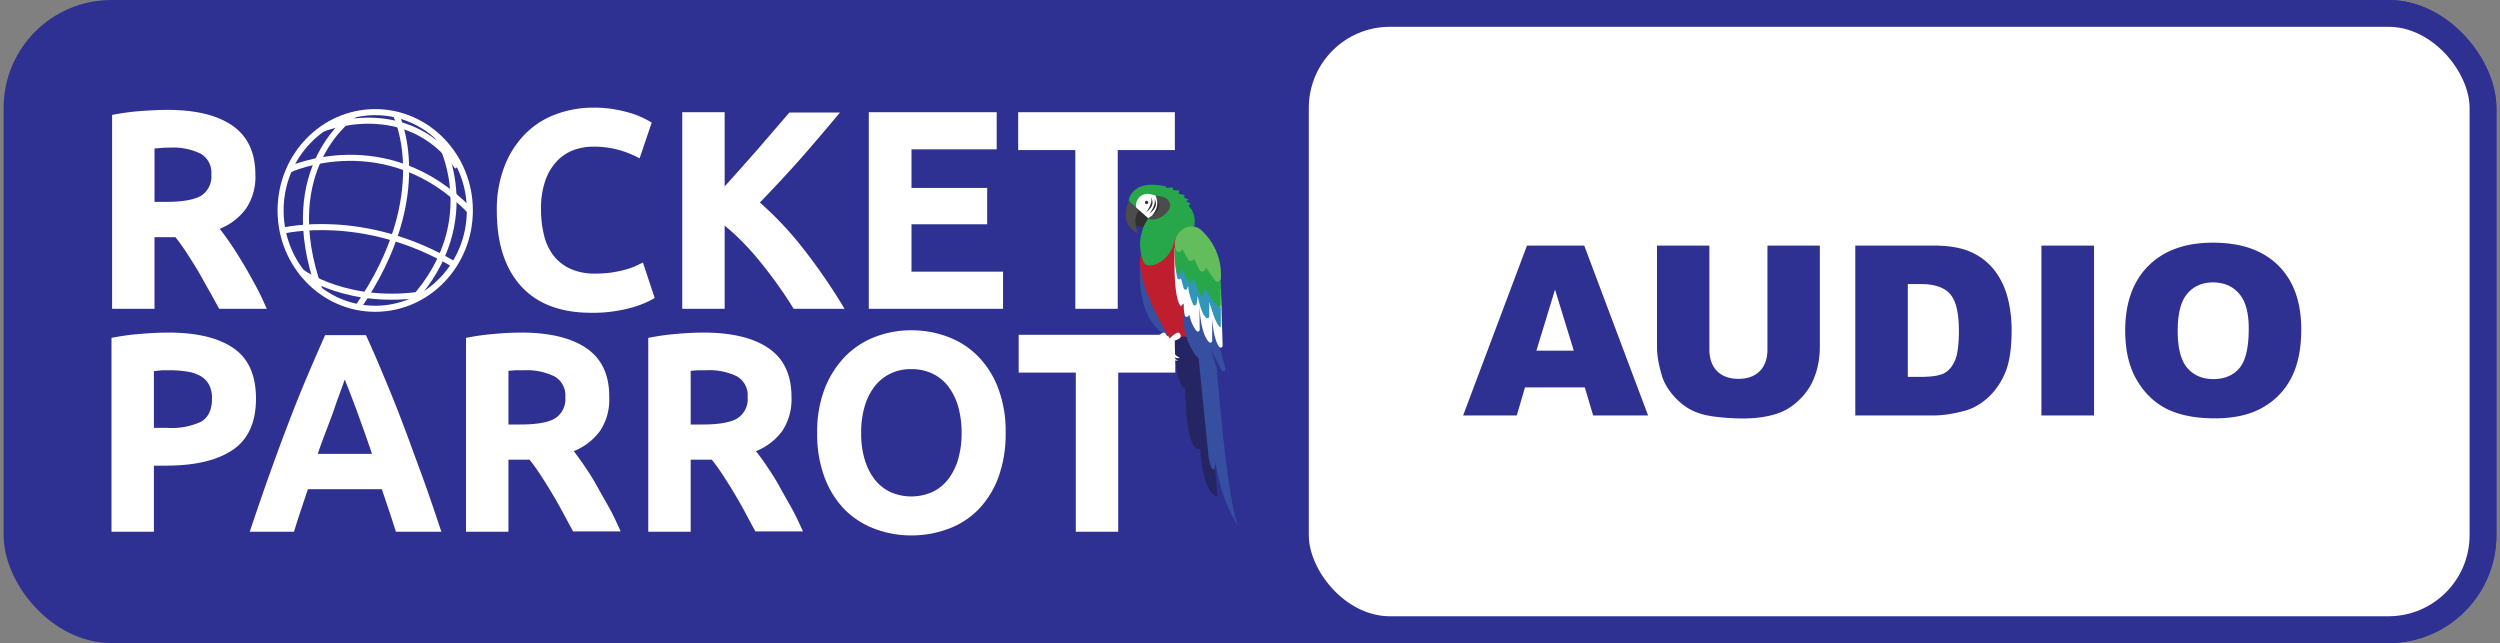
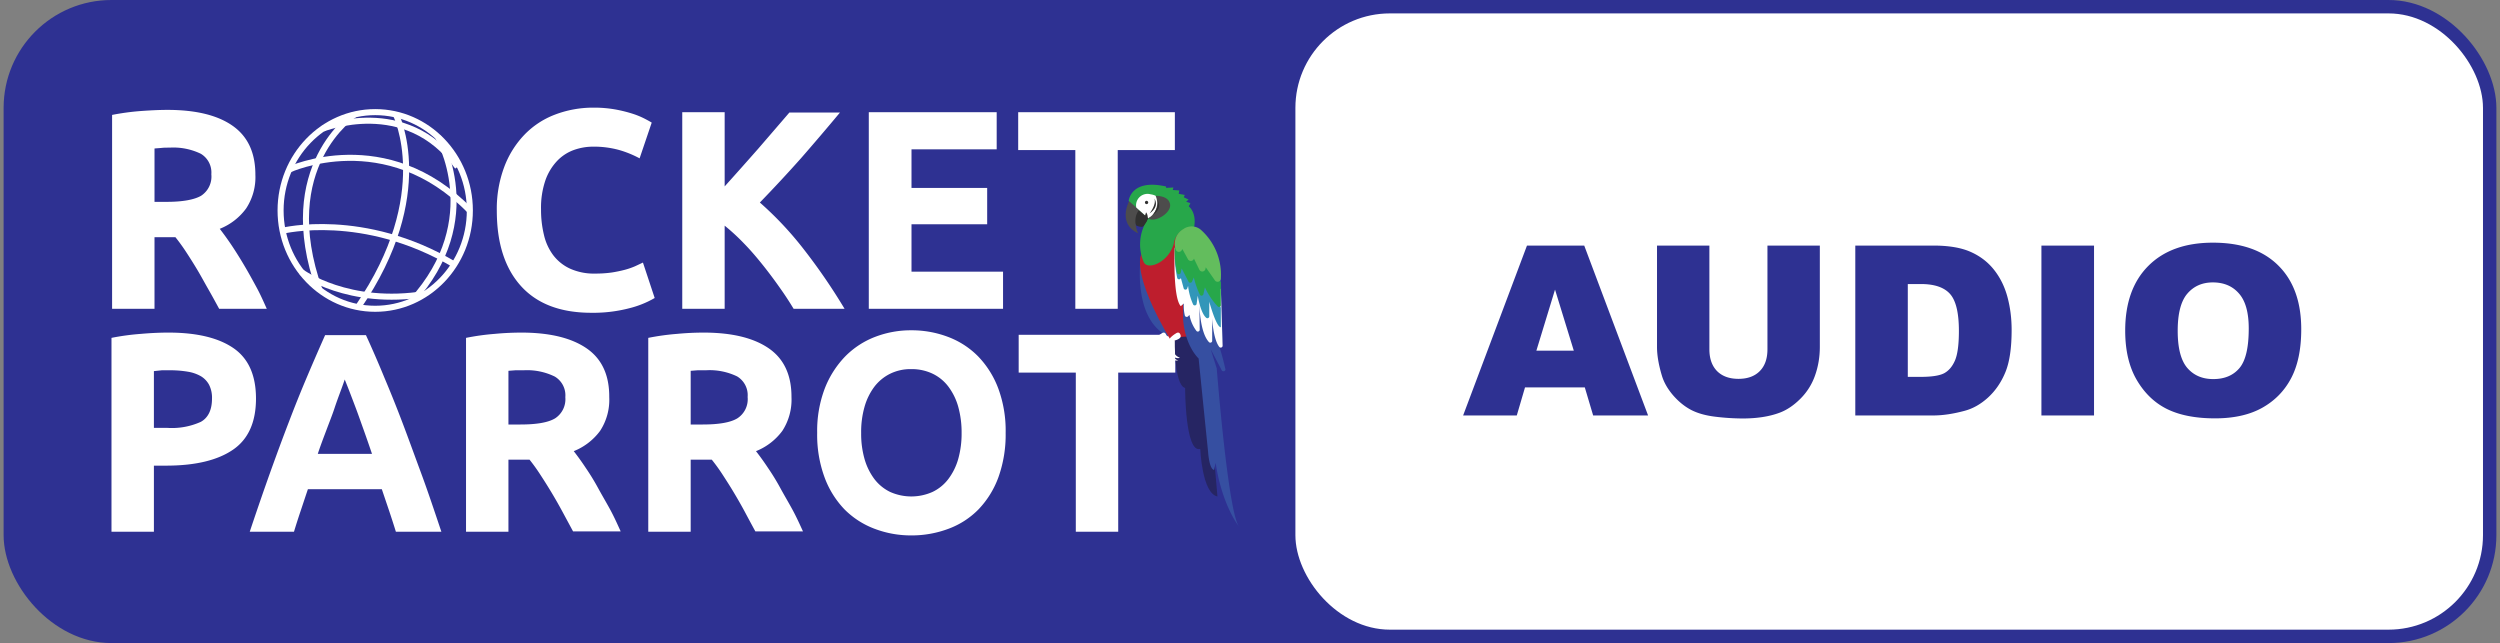
<svg xmlns="http://www.w3.org/2000/svg" width="346" height="89" fill="none">
  <rect width="100%" height="100%" fill="#808080" stroke="none" />
  <g clip-path="url(#a)">
    <rect x=".5" width="345" height="89" rx="14.931" fill="#2E3192" />
    <path d="M23.162 15.208c3.924 0 6.942.73 9.038 2.205 2.097 1.476 3.145 3.715 3.145 6.775a7.856 7.856 0 0 1-1.275 4.654 8.309 8.309 0 0 1-3.655 2.826 42.23 42.23 0 0 1 1.676 2.33 59.681 59.681 0 0 1 1.72 2.75c.57.957 1.114 1.954 1.676 2.986.562 1.031.981 1.995 1.434 3.002h-6.59c-.487-.89-.973-1.795-1.485-2.684-.511-.888-.997-1.802-1.517-2.674a70.983 70.983 0 0 0-1.535-2.449 26.911 26.911 0 0 0-1.517-2.104h-2.893v9.91h-5.87v-26.83a33.399 33.399 0 0 1 3.958-.538c1.375-.1 2.6-.159 3.69-.159Zm.335 5.224c-.428 0-.838 0-1.149.042l-.964.075v7.387h1.677c2.214 0 3.807-.293 4.763-.838a3.17 3.17 0 0 0 1.425-2.977 3.019 3.019 0 0 0-1.459-2.842 8.729 8.729 0 0 0-4.293-.847ZM81.839 43.289c-4.26 0-7.505-1.233-9.735-3.698-2.23-2.465-3.346-5.945-3.346-10.44a16.56 16.56 0 0 1 1.023-6.028 13.063 13.063 0 0 1 2.792-4.469 11.589 11.589 0 0 1 4.193-2.775 14.8 14.8 0 0 1 5.375-.981 16.772 16.772 0 0 1 3.026.251c.803.145 1.596.342 2.373.587.577.183 1.138.413 1.677.688.453.234.78.419.981.545l-1.677 4.947a14.177 14.177 0 0 0-2.808-1.149 13.13 13.13 0 0 0-3.648-.47c-.909.002-1.811.161-2.666.47a6.046 6.046 0 0 0-2.306 1.518 7.546 7.546 0 0 0-1.61 2.674 11.74 11.74 0 0 0-.604 4.008c-.01 1.192.125 2.38.403 3.539a7.455 7.455 0 0 0 1.283 2.809 6.154 6.154 0 0 0 2.322 1.861 8 8 0 0 0 3.48.688c.771.005 1.542-.045 2.306-.151.612-.095 1.22-.22 1.82-.378.477-.128.945-.29 1.4-.486l1.09-.511 1.626 4.905a13.354 13.354 0 0 1-3.513 1.417 19.814 19.814 0 0 1-5.257.629ZM109.835 42.735a44.484 44.484 0 0 0-1.878-2.867 64.977 64.977 0 0 0-2.322-3.111c-.831-1.04-1.677-2.046-2.616-3.01a28.819 28.819 0 0 0-2.726-2.516v11.504h-5.869V15.527h5.869v10.271a623.85 623.85 0 0 0 4.62-5.19c1.56-1.811 3.011-3.488 4.335-5.031h7.002a353.934 353.934 0 0 1-5.383 6.314 197.604 197.604 0 0 1-5.702 6.137 46.662 46.662 0 0 1 6.071 6.465 81.775 81.775 0 0 1 5.651 8.242h-7.052ZM120.241 42.735V15.527h17.7v5.14h-11.789v5.34h10.473v5.031h-10.473v6.557h12.669v5.14h-18.58ZM162.601 15.527v5.24h-7.907v21.968h-5.869V20.767h-7.907v-5.24h21.683ZM23.296 46.03c3.913 0 6.912.713 8.997 2.139 2.085 1.425 3.13 3.75 3.136 6.976 0 3.27-1.057 5.632-3.17 7.085-2.113 1.454-5.14 2.191-9.08 2.214H21.3v9.147h-5.87v-26.83a33.34 33.34 0 0 1 4.084-.554c1.434-.126 2.7-.176 3.782-.176Zm.377 5.216h-1.266l-1.107.117v7.857h1.878a9.726 9.726 0 0 0 4.62-.838c1.032-.58 1.543-1.677 1.543-3.22.026-.652-.109-1.3-.394-1.887a3.111 3.111 0 0 0-1.132-1.199 5.326 5.326 0 0 0-1.794-.629 14.464 14.464 0 0 0-2.348-.201ZM54.79 73.591c-.294-.947-.604-1.911-.94-2.91l-1.006-2.976h-10.23c-.335.99-.662 1.987-.997 2.985-.336.998-.646 1.962-.93 2.901h-6.122c.978-2.929 1.912-5.637 2.8-8.125.89-2.487 1.756-4.83 2.6-7.026a179.898 179.898 0 0 1 2.515-6.264 361.264 361.264 0 0 1 2.516-5.793h5.651c.867 1.889 1.705 3.82 2.516 5.793a179.898 179.898 0 0 1 2.515 6.264c.839 2.205 1.677 4.536 2.6 7.026.922 2.49 1.827 5.199 2.808 8.125H54.79Zm-7.086-21.046c-.134.395-.327.94-.578 1.619-.252.679-.545 1.467-.839 2.356-.293.889-.687 1.87-1.09 2.943-.402 1.073-.838 2.197-1.216 3.354h7.505a206.787 206.787 0 0 0-1.166-3.354c-.377-1.048-.73-2.063-1.065-2.952-.335-.888-.637-1.677-.897-2.356-.26-.679-.503-1.266-.654-1.651v.041ZM72.145 46.03c3.913 0 6.926.727 9.04 2.18 2.112 1.454 3.158 3.71 3.135 6.767a7.848 7.848 0 0 1-1.266 4.654 8.384 8.384 0 0 1-3.647 2.809 36.67 36.67 0 0 1 1.677 2.34 30.955 30.955 0 0 1 1.677 2.74c.52.957 1.115 1.955 1.677 2.986.561 1.031 1.014 2.054 1.467 3.044h-6.59l-1.46-2.709a67.144 67.144 0 0 0-1.517-2.666 74.877 74.877 0 0 0-1.543-2.457c-.466-.727-.97-1.43-1.51-2.104h-2.917v9.977h-5.87v-26.83a33.274 33.274 0 0 1 3.983-.554 39.673 39.673 0 0 1 3.665-.176Zm.344 5.216h-1.157l-.964.075v7.43h1.677c2.236 0 3.823-.28 4.762-.84a3.16 3.16 0 0 0 1.434-2.942 3.019 3.019 0 0 0-1.459-2.851 8.687 8.687 0 0 0-4.293-.872ZM97.367 46.03c3.913 0 6.923.727 9.031 2.18 2.107 1.454 3.155 3.71 3.144 6.767a7.916 7.916 0 0 1-1.266 4.654 8.384 8.384 0 0 1-3.647 2.809 36.75 36.75 0 0 1 1.677 2.34 31.122 31.122 0 0 1 1.677 2.74c.519.957 1.115 1.955 1.677 2.986.561 1.031 1.023 2.054 1.475 3.044h-6.59c-.487-.89-.973-1.795-1.459-2.709a66.164 66.164 0 0 0-1.518-2.666c-.511-.864-1.04-1.677-1.543-2.457a25.342 25.342 0 0 0-1.517-2.104H95.59v9.977h-5.87v-26.83a33.659 33.659 0 0 1 3.992-.554 39.906 39.906 0 0 1 3.655-.176Zm.336 5.216h-1.149l-.964.075v7.43h1.677c2.236 0 3.823-.28 4.762-.84a3.15 3.15 0 0 0 1.443-2.967 3.026 3.026 0 0 0-1.459-2.851 8.73 8.73 0 0 0-4.31-.847ZM139.182 59.924a17.472 17.472 0 0 1-.998 6.121 12.737 12.737 0 0 1-2.742 4.436 11.282 11.282 0 0 1-4.142 2.691c-1.658.625-3.418.94-5.19.93a14.162 14.162 0 0 1-5.031-.905 11.627 11.627 0 0 1-4.192-2.691 12.738 12.738 0 0 1-2.776-4.461 17.069 17.069 0 0 1-1.014-6.146 16.527 16.527 0 0 1 1.056-6.146 13.293 13.293 0 0 1 2.851-4.453 11.67 11.67 0 0 1 4.193-2.708c1.57-.59 3.235-.888 4.913-.88a14.17 14.17 0 0 1 5.073.905c1.578.586 3.01 1.51 4.192 2.709a12.886 12.886 0 0 1 2.792 4.452 16.872 16.872 0 0 1 1.015 6.146Zm-19.998 0a12.695 12.695 0 0 0 .47 3.606 8.53 8.53 0 0 0 1.358 2.766 6.058 6.058 0 0 0 2.18 1.786 7.184 7.184 0 0 0 5.87 0 5.956 5.956 0 0 0 2.188-1.785 8.393 8.393 0 0 0 1.367-2.767c.325-1.177.484-2.394.469-3.614a13.21 13.21 0 0 0-.469-3.63 8.389 8.389 0 0 0-1.367-2.785 5.957 5.957 0 0 0-2.188-1.786 6.714 6.714 0 0 0-2.935-.629 6.387 6.387 0 0 0-2.943.646 6.2 6.2 0 0 0-2.18 1.803 8.499 8.499 0 0 0-1.359 2.792 12.705 12.705 0 0 0-.461 3.597ZM162.66 46.34v5.224h-7.899v22.027h-5.869V51.564h-7.907v-5.223h21.675Z" fill="#fff" />
    <path d="M157.914 35.323s-1.4 8.754 3.815 11.27l-3.815-11.27Z" fill="#364FA1" />
    <path d="M157.914 35.323s-1.341 2.608 4.142 11.823h3.656l-.579-16.09s-7.001-.638-7.219 4.267Z" fill="#BE1E2D" />
    <path d="M162.593 46.987s-.126 6.288 1.425 6.707c0 0 0 9.073 2.096 8.435 0 0 .244 6.155 2.382 6.583l-1.895-21.734s-2.859-.88-4.008.009Z" fill="#262563" />
    <path d="m168.965 37.998.218 8.988c0 .235-.377.302-.494.101l-.545-.922a37.695 37.695 0 0 1 1.459 4.972c0 .251-.386.344-.512.117l-1.534-2.926.838 2.658s1.551 19.73 3.061 21.86c0 0-2.331-2.885-3.212-8.805l-.209.99s-.629.117-.839-2.516l-1.308-12.904s-1.828-1.627-2.146-5.358V34.107s2.524-.15 5.223 3.89Z" fill="#364FA1" />
    <path d="M160.756 46.156c-.26.153-.5.339-.712.554-.956 1.09-.747 3.354 1.048 3.186a2.512 2.512 0 0 1-1.065-.839s.771.738 1.291.445a1.37 1.37 0 0 1-.922-1.006c-.16-.788-.151-1.224.31-1.4 0 0 .78-.202.738-.613 0 .026-.118-.746-.688-.327Z" fill="#fff" />
    <path d="M162.727 46.156c-.26.155-.499.34-.713.554-.956 1.09-.746 3.354 1.048 3.186a2.518 2.518 0 0 1-1.065-.839s.772.738 1.3.445a1.39 1.39 0 0 1-.931-1.006c-.159-.788-.142-1.224.31-1.4 0 0 .789-.202.738-.613 0 .026-.084-.746-.687-.327ZM162.585 34.283s-.311 6.876.838 8.092l.419-.378a5.873 5.873 0 0 0 .143 1.677.272.272 0 0 0 .072.115.271.271 0 0 0 .372-.006l.193-.2c.144.813.481 1.58.981 2.238a.258.258 0 0 0 .289.044.255.255 0 0 0 .147-.254l-.05-3.748s0 4.058 1.325 5.476a.259.259 0 0 0 .452-.193v-3.094s.118 2.834.973 3.949a.259.259 0 0 0 .431-.014.264.264 0 0 0 .039-.162l-.244-7.773-6.38-5.769Z" fill="#fff" />
    <path d="M168.965 45.293v-2.725l-1.886-3.472-2.147-1.786-2.339-1.677c.022.953.135 1.902.335 2.834a.26.26 0 0 0 .503 0l.386 1.426a.26.26 0 0 0 .411.14.26.26 0 0 0 .092-.14l.109-.327c.097.892.335 1.764.705 2.582a.257.257 0 0 0 .274.117.259.259 0 0 0 .204-.217l.159-1.124s.369 2.398 1.182 3.069a.26.26 0 0 0 .411-.226v-2.004s.956 3.53 1.601 3.53Z" fill="#3296B9" />
    <path d="M168.965 42.157v-3.069s-2.943-7.546-6.38-4.805a12.578 12.578 0 0 0 .327 3.497.26.26 0 0 0 .503-.042l.125-.587.956 1.836a.269.269 0 0 0 .478 0l.252-.587c.194.827.475 1.63.838 2.398a.267.267 0 0 0 .268.122.269.269 0 0 0 .219-.197l.209-.94c.446.96 1.04 1.843 1.761 2.617a.26.26 0 0 0 .444-.243Z" fill="#27A74A" />
    <path d="m157.838 28.884 1.216 1.106s-.277 2.004-1.819 1.208c0 0-1.082-1.694.603-2.314Z" fill="#303030" />
    <path d="m157.864 28.842-1.417-1.367s-2.038 3.354 1.065 4.813c0-.017-1.048-2.197.352-3.446Z" fill="#4D4C4C" />
    <path d="M156.212 27.794s.285-3.103 5.173-1.98V26l1.015-.05-.092.344.905.067-.084.46.839.16-.134.319.662.318-.335.302.595.201-.235.436s1.132.839.738 2.902a2.684 2.684 0 0 0-2.809 2.247c-.645 2.515-3.53 3.756-4.142 2.607a6.238 6.238 0 0 1 .637-6.112l-1.677-1.476-1.056-.93Z" fill="#27A74A" />
    <path d="M157.26 28.724a1.588 1.588 0 0 1 1.175-1.845c.261-.065.535-.062.796.009 2.222.318 1.383 2.624-.311 3.312l-1.66-1.476Z" fill="#fff" />
    <path d="M158.912 28.037a.226.226 0 0 1-.449.022.235.235 0 0 1 .015-.129.23.23 0 0 1 .207-.136.238.238 0 0 1 .164.074.237.237 0 0 1 .063.169Z" fill="#303030" />
    <path d="M159.935 27.106s1.803-.084 2.004 1.165c.201 1.25-2.222 2.642-3.019 1.929a2.396 2.396 0 0 0 1.015-3.094Z" fill="#4D4C4C" />
    <path d="M163.767 31.71a2.358 2.358 0 0 0-1.048 2.817.456.456 0 0 0 .388.332.45.45 0 0 0 .45-.24l.084-.151.763 1.392a.452.452 0 0 0 .839-.067l.754 1.55a.452.452 0 0 0 .839-.125l.042-.226 1.249 1.786a.452.452 0 0 0 .839-.26 8.285 8.285 0 0 0-2.759-6.708 1.978 1.978 0 0 0-2.44-.1Z" fill="#63BD5D" />
-     <path d="M158.618 29.378s1.007-1.24.663-2.07c0 0 .83 1.005-.663 2.07Z" fill="#303030" />
+     <path d="M158.618 29.378c0 0 .83 1.005-.663 2.07Z" fill="#303030" />
    <path d="M159.088 29.546s1.014-1.232.671-2.07c0 0 .821 1.047-.671 2.07Z" fill="#303030" />
    <path d="M159.532 29.772s1.015-1.24.671-2.079c0 0 .822 1.048-.671 2.08Z" fill="#303030" />
    <path d="M51.93 42.735c7.233 0 13.097-6.092 13.097-13.608 0-7.516-5.864-13.609-13.097-13.609s-13.097 6.093-13.097 13.609 5.864 13.608 13.097 13.608Z" stroke="#fff" stroke-width=".838" stroke-miterlimit="10" />
    <path d="M54.79 15.854s5.525 11.017-5.241 26.655M60.633 18.964s6.708 11.353-3.622 22.706M49.054 15.854s-10.984 7.118-4.846 24.265" stroke="#fff" stroke-width=".838" stroke-miterlimit="10" />
    <path d="M40.023 23.467s13.408-6.221 25.012 5.685M39.11 31.936s11.185-2.784 23.762 4.67M41.726 37.662s6.498 4.771 17.138 3.01M44.652 17.816s11.554-4.712 18.681 5.274" stroke="#fff" stroke-width=".838" stroke-miterlimit="10" />
    <rect x="179.283" y="1.855" width="164.362" height="85.29" rx="13.076" fill="#fff" />
    <path d="M219.337 53.618h-8.276l-1.139 3.882h-7.426l8.838-23.513h7.923l8.838 23.513h-7.603l-1.155-3.882Zm-1.523-5.084-2.599-8.453-2.582 8.453h5.181Zm26.801-14.547h7.25v14.018c0 1.39-.219 2.705-.658 3.945a8.465 8.465 0 0 1-2.037 3.24c-.919.92-1.887 1.567-2.903 1.941-1.411.524-3.106.786-5.084.786a32.17 32.17 0 0 1-3.753-.24c-1.348-.161-2.476-.476-3.385-.947-.909-.481-1.743-1.16-2.502-2.037-.748-.877-1.262-1.78-1.54-2.71-.449-1.497-.673-2.823-.673-3.978V33.987h7.249v14.355c0 1.283.353 2.288 1.059 3.015.716.716 1.706 1.075 2.967 1.075 1.251 0 2.23-.353 2.935-1.059.717-.716 1.075-1.727 1.075-3.031V33.987Zm12.158 0h10.794c2.128 0 3.844.288 5.149.866 1.315.577 2.4 1.406 3.256 2.486.855 1.08 1.475 2.336 1.86 3.769.385 1.433.578 2.951.578 4.555 0 2.513-.289 4.464-.866 5.854-.567 1.38-1.358 2.54-2.374 3.48-1.016.931-2.107 1.551-3.272 1.861-1.593.428-3.037.642-4.331.642h-10.794V33.987Zm7.266 5.325v12.847h1.78c1.518 0 2.598-.166 3.24-.497.641-.342 1.144-.93 1.508-1.765.363-.844.545-2.208.545-4.09 0-2.491-.406-4.197-1.219-5.116-.813-.92-2.16-1.38-4.042-1.38h-1.812Zm18.493-5.325h7.282V57.5h-7.282V33.987Zm11.596 11.772c0-3.838 1.069-6.827 3.208-8.966 2.138-2.138 5.116-3.207 8.934-3.207 3.913 0 6.929 1.053 9.046 3.16 2.117 2.095 3.176 5.036 3.176 8.82 0 2.749-.466 5.005-1.396 6.77-.919 1.753-2.256 3.122-4.01 4.105-1.743.973-3.919 1.46-6.528 1.46-2.651 0-4.849-.422-6.592-1.267-1.732-.845-3.138-2.181-4.218-4.01-1.08-1.828-1.62-4.117-1.62-6.865Zm7.266.032c0 2.374.438 4.08 1.315 5.117.888 1.037 2.09 1.556 3.609 1.556 1.561 0 2.769-.508 3.625-1.524.855-1.016 1.283-2.839 1.283-5.47 0-2.213-.449-3.827-1.347-4.843-.888-1.027-2.096-1.54-3.625-1.54-1.465 0-2.641.519-3.529 1.556-.887 1.037-1.331 2.753-1.331 5.148Z" fill="#2E3192" />
-     <rect x="179.283" y="1.855" width="164.362" height="85.29" rx="13.076" stroke="#2E3192" stroke-width="3.71" />
  </g>
  <defs>
    <clipPath id="a">
      <rect x=".5" width="345" height="89" rx="14.931" fill="#fff" />
    </clipPath>
  </defs>
</svg>